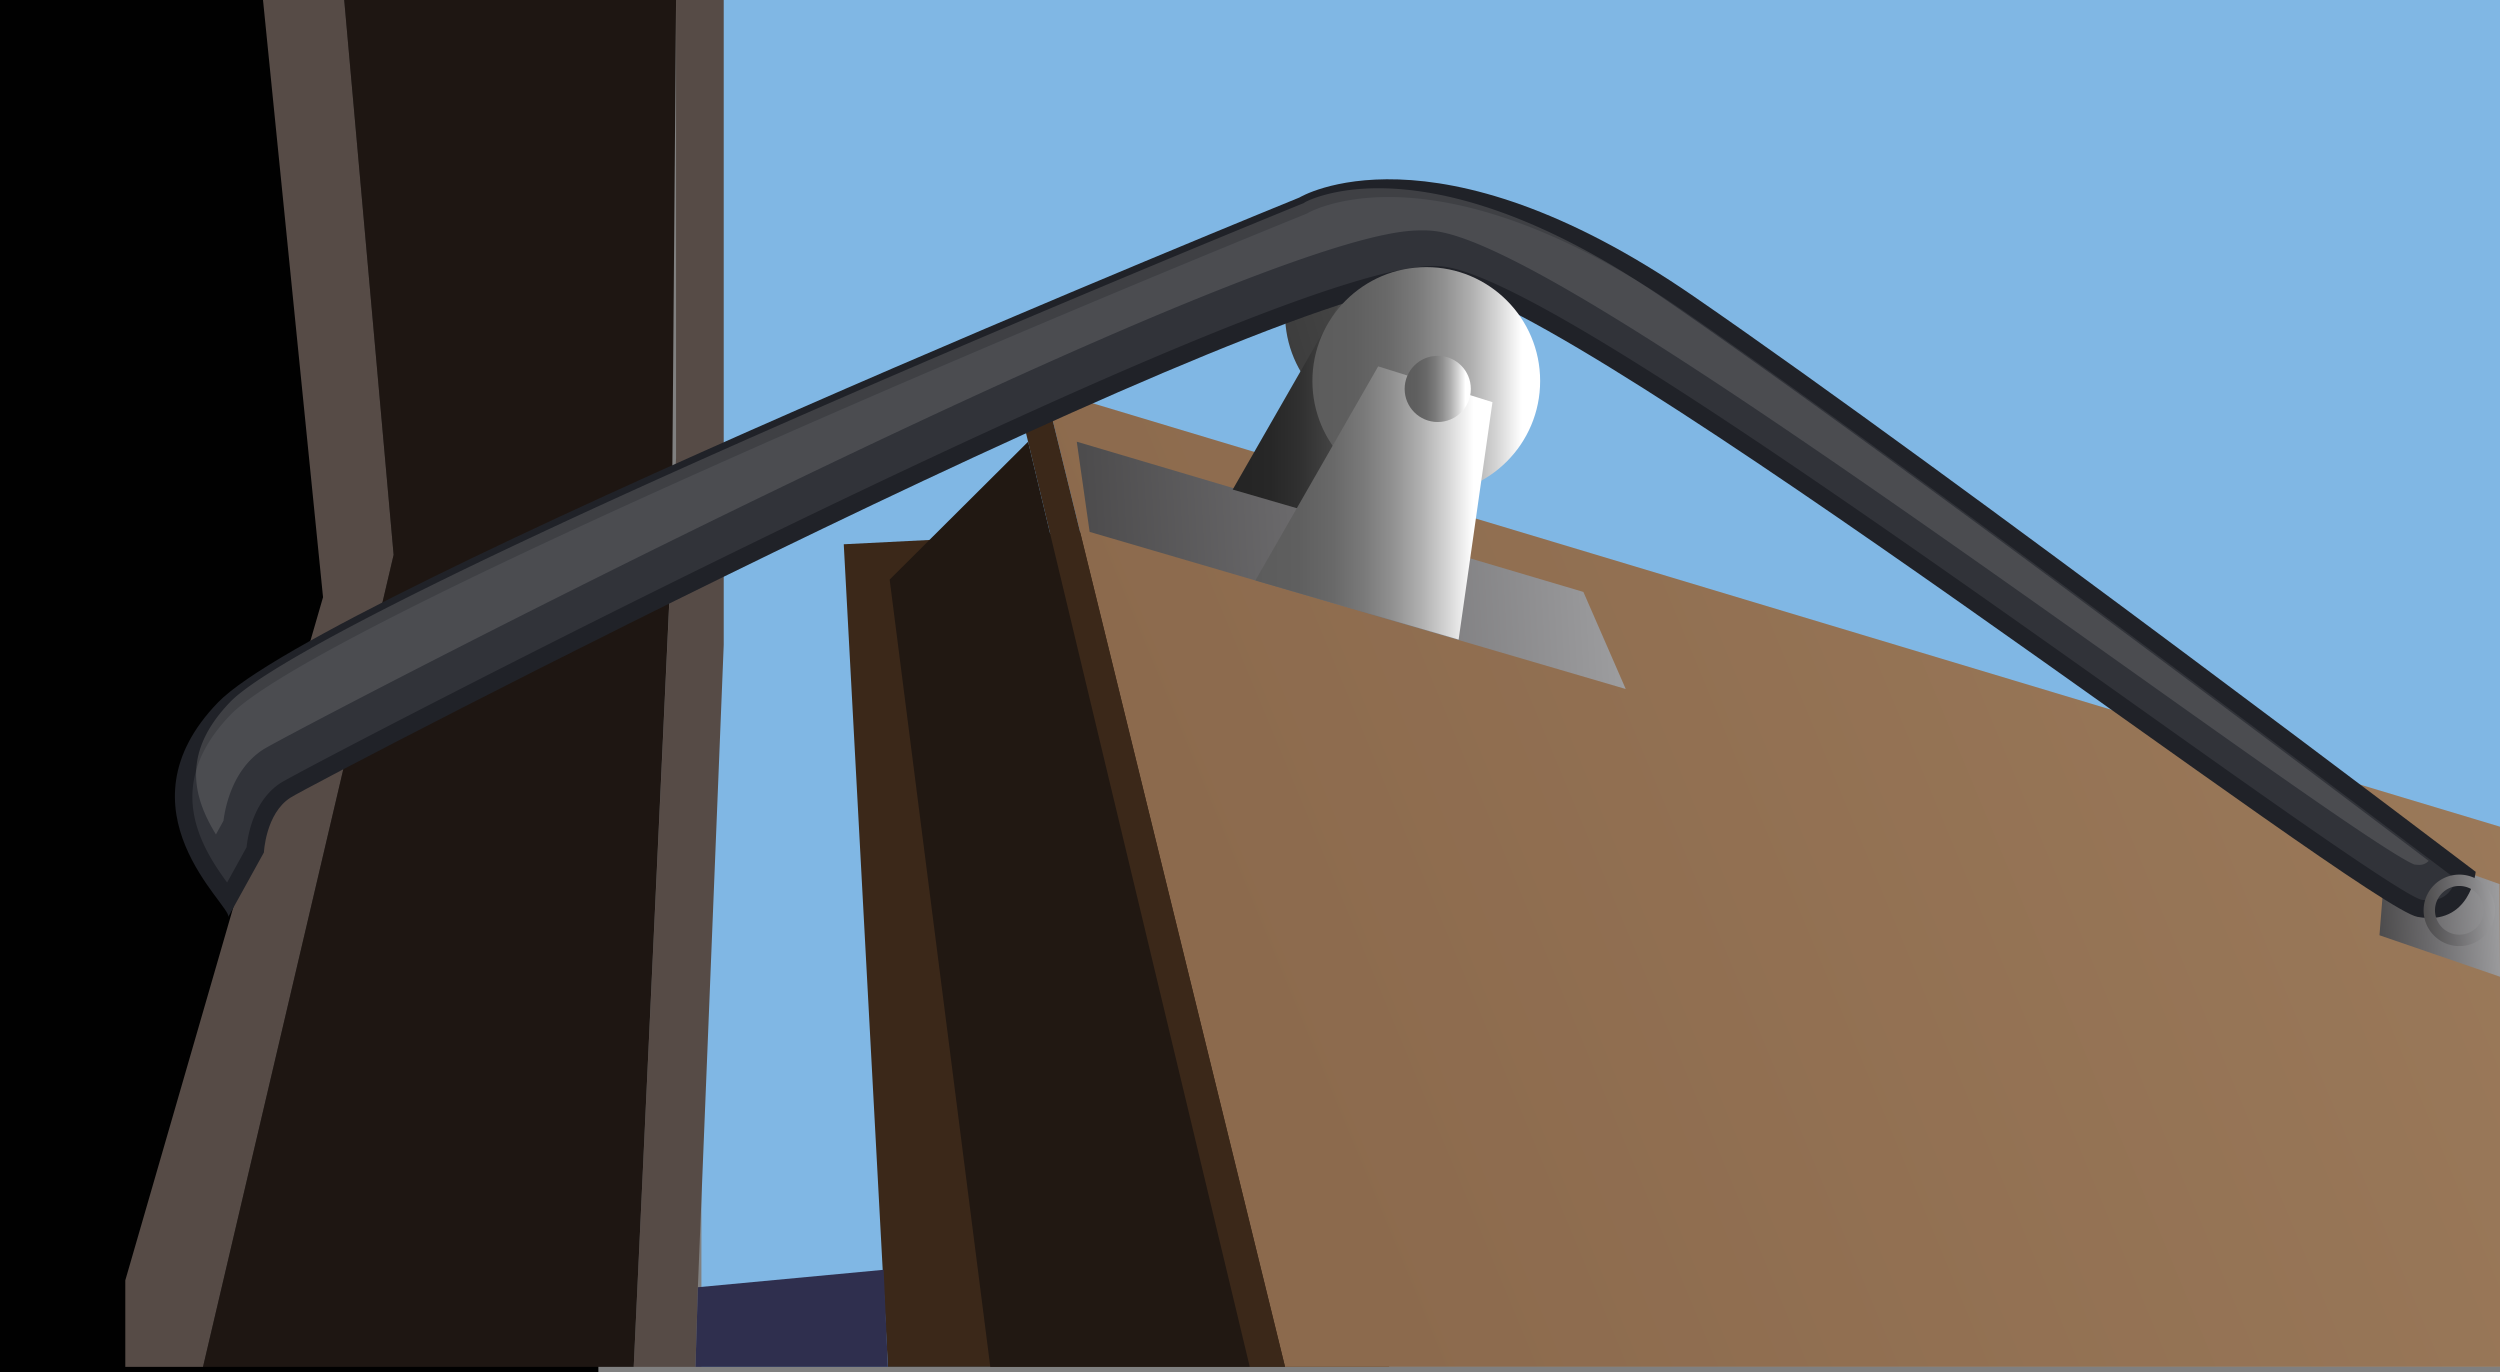
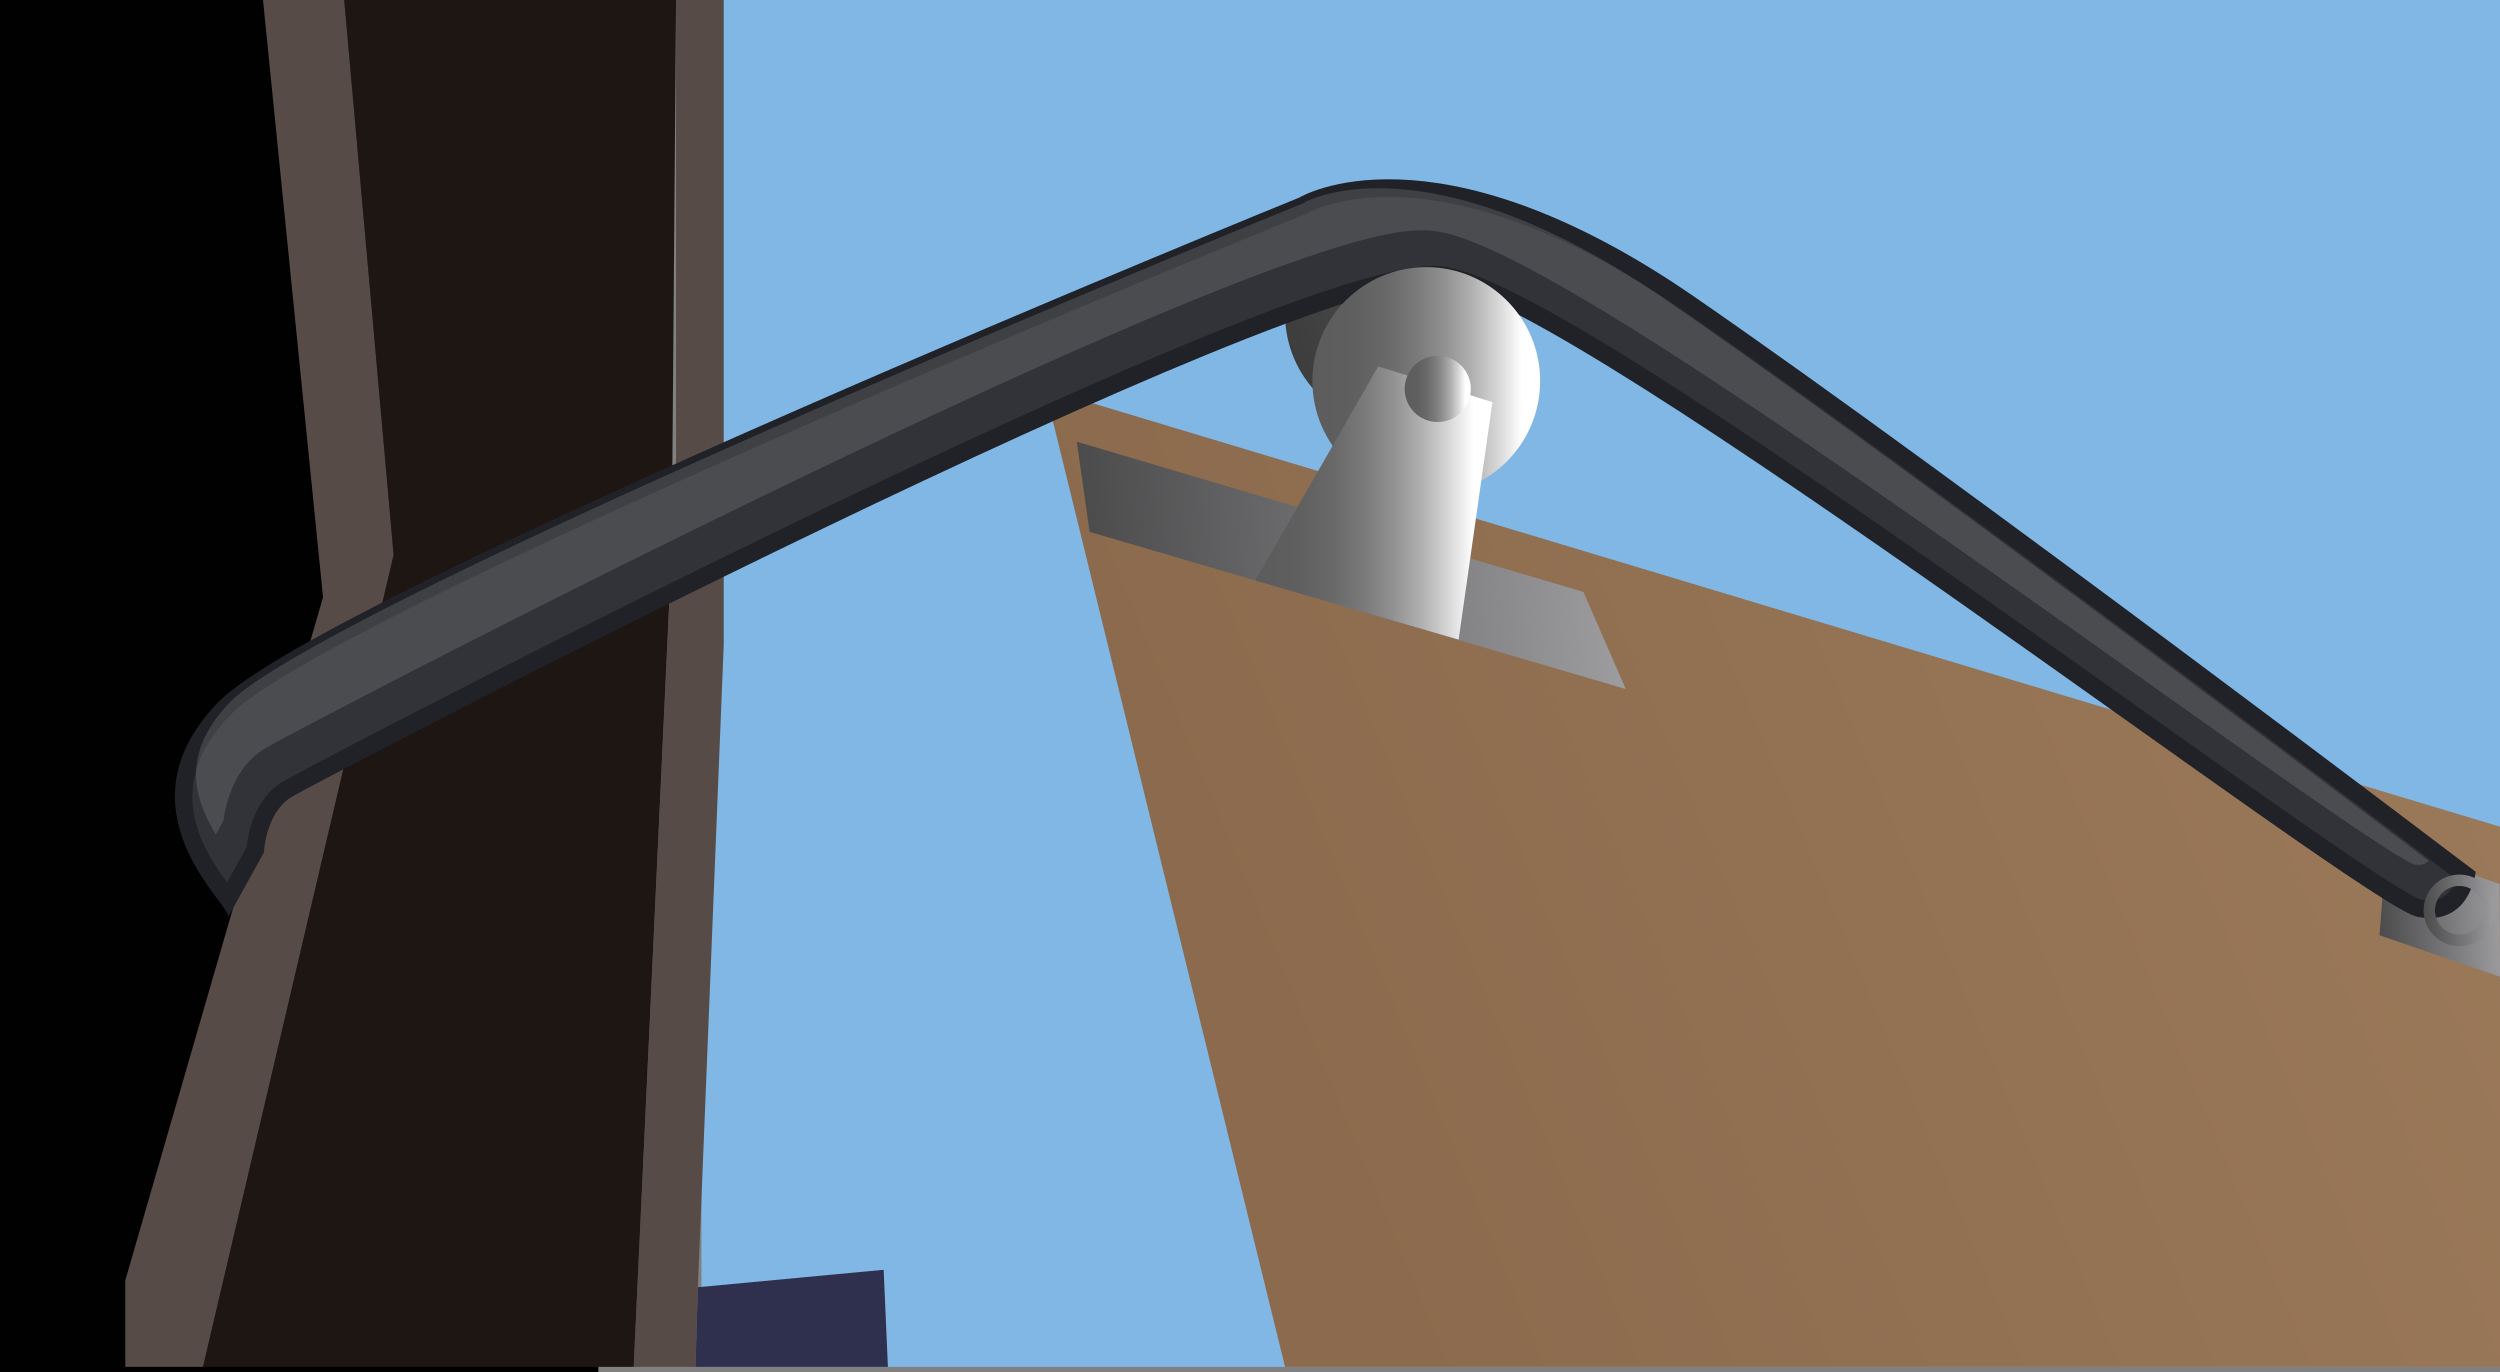
<svg xmlns="http://www.w3.org/2000/svg" xmlns:xlink="http://www.w3.org/1999/xlink" width="283.26mm" height="155.5mm" viewBox="0 0 802.93 440.78">
  <rect x="0" y="0" width="802.93" height="440.78" fill="#808080" stroke="none" />
  <defs>
    <style>
      .cls-1 {
        fill: #010101;
      }

      .cls-2 {
        fill: #80b7e4;
      }

      .cls-3 {
        fill: url(#Безымянный_градиент_62);
      }

      .cls-4 {
        fill: #3b2819;
      }

      .cls-5 {
        fill: url(#Безымянный_градиент_86);
      }

      .cls-6 {
        fill: #211812;
      }

      .cls-7 {
        fill: #564b46;
      }

      .cls-8 {
        fill: #2f2f4e;
      }

      .cls-9 {
        fill: #1e1612;
      }

      .cls-10 {
        fill: url(#Безымянный_градиент_66);
      }

      .cls-11 {
        fill: url(#Безымянный_градиент_66-2);
      }

      .cls-12 {
        fill: url(#Безымянный_градиент_62-2);
      }

      .cls-13 {
        fill: #202228;
      }

      .cls-14 {
        fill: #313339;
      }

      .cls-15 {
        fill: #8b8b8c;
        opacity: 0.29;
      }

      .cls-16 {
        fill: url(#Безымянный_градиент_61);
      }

      .cls-17 {
        fill: url(#Безымянный_градиент_61-2);
      }

      .cls-18 {
        fill: url(#Безымянный_градиент_61-3);
      }

      .cls-19 {
        fill: url(#Безымянный_градиент_66-3);
      }
    </style>
    <linearGradient id="Безымянный_градиент_62" data-name="Безымянный градиент 62" x1="265.42" y1="156.58" x2="661.7" y2="36.4" gradientUnits="userSpaceOnUse">
      <stop offset="0" stop-color="#242424" />
      <stop offset="0.16" stop-color="#272727" />
      <stop offset="0.29" stop-color="#313131" />
      <stop offset="0.41" stop-color="#424242" />
      <stop offset="0.52" stop-color="#595959" />
      <stop offset="0.62" stop-color="#787878" />
      <stop offset="0.72" stop-color="#9d9d9d" />
      <stop offset="0.82" stop-color="#cacaca" />
      <stop offset="0.92" stop-color="#fcfcfc" />
      <stop offset="0.92" stop-color="#fff" />
    </linearGradient>
    <linearGradient id="Безымянный_градиент_86" data-name="Безымянный градиент 86" x1="327.11" y1="382.85" x2="857.76" y2="161.75" gradientUnits="userSpaceOnUse">
      <stop offset="0.16" stop-color="#8c6a4d" />
      <stop offset="1" stop-color="#9d7c5c" />
    </linearGradient>
    <linearGradient id="Безымянный_градиент_66" data-name="Безымянный градиент 66" x1="341.3" y1="186.93" x2="655.38" y2="168.79" gradientUnits="userSpaceOnUse">
      <stop offset="0" stop-color="#494849" />
      <stop offset="0.25" stop-color="#6c6b6d" />
      <stop offset="0.82" stop-color="#c4c5c7" />
      <stop offset="0.92" stop-color="#d5d6d8" />
    </linearGradient>
    <linearGradient id="Безымянный_градиент_66-2" x1="762.19" y1="293.68" x2="834.44" y2="289.51" xlink:href="#Безымянный_градиент_66" />
    <linearGradient id="Безымянный_градиент_62-2" x1="395.91" y1="132.35" x2="472.06" y2="132.35" xlink:href="#Безымянный_градиент_62" />
    <linearGradient id="Безымянный_градиент_61" data-name="Безымянный градиент 61" x1="421.51" y1="122.36" x2="494.65" y2="122.36" gradientUnits="userSpaceOnUse">
      <stop offset="0" stop-color="#5c5c5c" />
      <stop offset="0.18" stop-color="#5f5f5f" />
      <stop offset="0.33" stop-color="#696969" />
      <stop offset="0.46" stop-color="#7a7a7a" />
      <stop offset="0.58" stop-color="#919191" />
      <stop offset="0.7" stop-color="#b0b0b0" />
      <stop offset="0.81" stop-color="#d5d5d5" />
      <stop offset="0.92" stop-color="#fff" />
    </linearGradient>
    <linearGradient id="Безымянный_градиент_61-2" x1="403.19" y1="161.54" x2="479.34" y2="161.54" xlink:href="#Безымянный_градиент_61" />
    <linearGradient id="Безымянный_градиент_61-3" x1="451.13" y1="124.91" x2="472.39" y2="124.91" xlink:href="#Безымянный_градиент_61" />
    <linearGradient id="Безымянный_градиент_66-3" x1="777.46" y1="293.09" x2="819.53" y2="290.67" xlink:href="#Безымянный_градиент_66" />
  </defs>
  <g id="Слой_2" data-name="Слой 2">
    <g id="Слой_1-2" data-name="Слой 1">
      <g>
        <rect class="cls-1" width="192.18" height="440.78" />
        <rect class="cls-2" x="225.28" width="577.65" height="438.99" />
        <circle class="cls-3" cx="449.29" cy="100.82" r="36.57" />
-         <polygon class="cls-4" points="270.99 174.8 383.81 169.13 446.17 438.99 285.17 438.99 270.99 174.8" />
        <polygon class="cls-5" points="412.72 438.99 335.62 124.91 802.93 265.51 802.93 438.99 412.72 438.99" />
-         <polygon class="cls-4" points="329.39 138.52 335.62 124.91 412.72 438.99 401.39 438.99 329.39 138.52" />
-         <polygon class="cls-6" points="285.73 186.14 318.05 438.99 401.39 438.99 330.2 141.86 285.73 186.14" />
        <polygon class="cls-7" points="203.53 438.99 217.13 147.02 217.13 0 232.44 0 232.44 207.12 224.14 413.42 223.37 438.99 203.53 438.99" />
        <polygon class="cls-8" points="283.8 407.82 224.14 413.42 223.37 438.99 285.17 438.99 283.8 407.82" />
        <polygon class="cls-9" points="65.2 438.99 126.42 178.2 110.55 0 217.13 0 215.73 176.54 203.53 438.99 65.2 438.99" />
        <polygon class="cls-7" points="40.24 438.99 40.24 411.21 103.75 191.81 84.47 0 110.55 0 126.42 178.2 65.2 438.99 40.24 438.99" />
        <polygon class="cls-10" points="345.83 141.86 349.96 170.83 522.14 221.29 508.54 190.11 345.83 141.86" />
        <polygon class="cls-11" points="766.55 271.06 764.22 300.38 802.93 313.7 802.77 283.94 766.55 271.06" />
-         <polygon class="cls-12" points="395.91 157.23 435.35 88.47 472.06 99.97 461.19 176.22 395.91 157.23" />
        <path class="cls-13" d="M73.32,294.48c1.06-3.66-36.75-34.31-3.3-68.89S417.33,63.44,417.33,63.44,460.06,37.37,544,95.19,795.12,280,795.12,280s-1.7,17.61-18.71,14.47S507.12,96.89,462.9,91.22,101.2,251.1,93.26,256.2s-8.5,17.58-8.5,17.58Z" />
        <path class="cls-14" d="M780.28,289.19a15.21,15.21,0,0,1-2.75-.27c-6.61-2-49.63-32.54-91.24-62.11C580.45,151.6,490.64,89.07,463.62,85.6a26.27,26.27,0,0,0-3.18-.19c-22.78,0-91,27.34-202.76,81.24C174.1,207,94.32,248.78,90.19,251.43,81.55,257,79.63,268,79.2,272.1l-6.26,11.34c-8.51-11.64-20.67-31.35,1.15-53.91,25.8-26.68,237.2-116.87,345.38-160.83l.42-.18.39-.24c.05,0,8.78-5,25.72-5,19,0,50.85,6.35,94.75,36.61,76.85,53,225.65,165.5,248.09,182.51C787.89,285.29,785.63,289.19,780.28,289.19Z" />
        <path class="cls-15" d="M777,277.77a10.66,10.66,0,0,1-1.62-.13c-7.92-3.22-49.57-32.82-89.86-61.45C575.45,138,489,77.82,460.93,74.22a29.22,29.22,0,0,0-3.74-.23c-8.73,0-35.32,0-204.63,81.68-85.49,41.23-163.64,82.26-167.95,85-9.57,6.15-12.15,17.69-12.84,22.95L69.35,268c-7.53-12.3-11-26.4,4.61-42.58,7.3-7.54,40.78-29.5,183-91.83,81.58-35.74,160.08-67.68,160.87-68l.89-.36.49-.33c.83-.44,8.77-4.44,23.51-4.44,18.38,0,49.31,6.22,92.3,35.85,74,51,214.84,157.34,245,180.18A4,4,0,0,1,777,277.77Z" />
        <circle class="cls-16" cx="458.08" cy="122.36" r="36.57" />
        <polygon class="cls-17" points="403.19 186.43 442.63 117.67 479.34 129.16 468.47 205.42 403.19 186.43" />
        <circle class="cls-18" cx="461.76" cy="124.91" r="10.63" />
        <path class="cls-19" d="M789.87,280.9a11.48,11.48,0,1,0,11.48,11.48A11.48,11.48,0,0,0,789.87,280.9Zm0,19.29a7.82,7.82,0,1,1,7.82-7.81A7.81,7.81,0,0,1,789.87,300.19Z" />
      </g>
    </g>
  </g>
</svg>